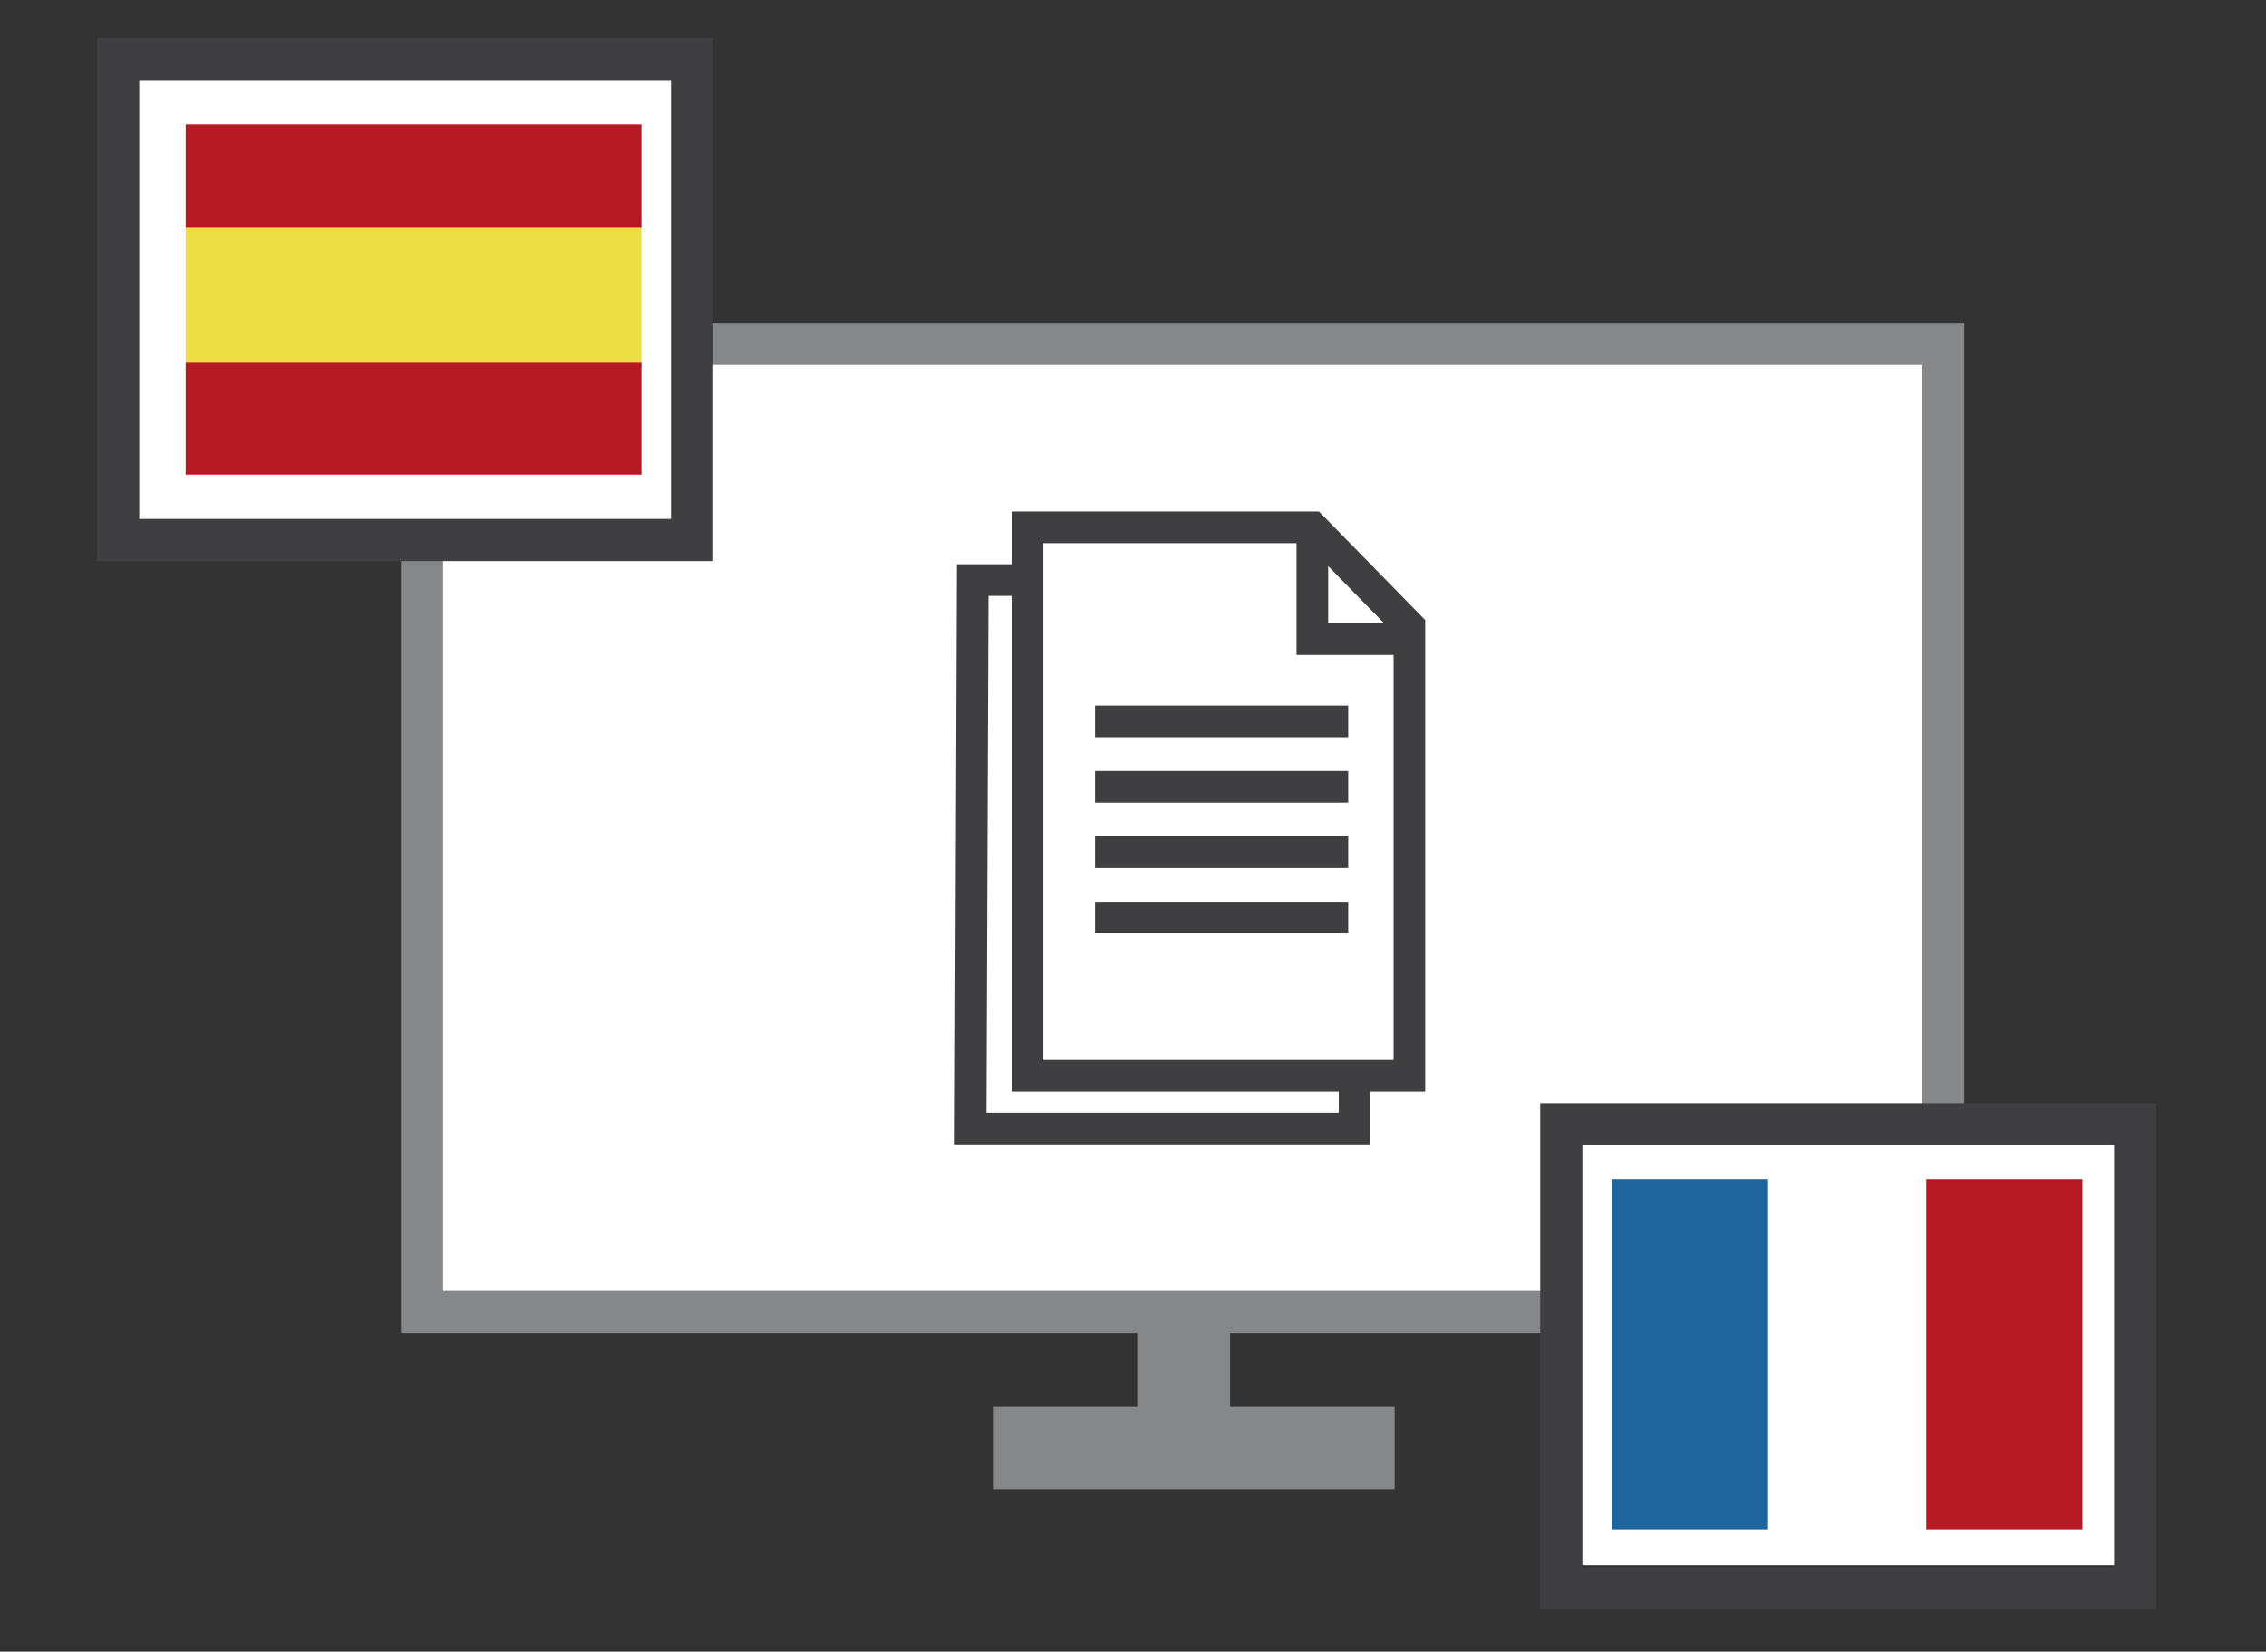
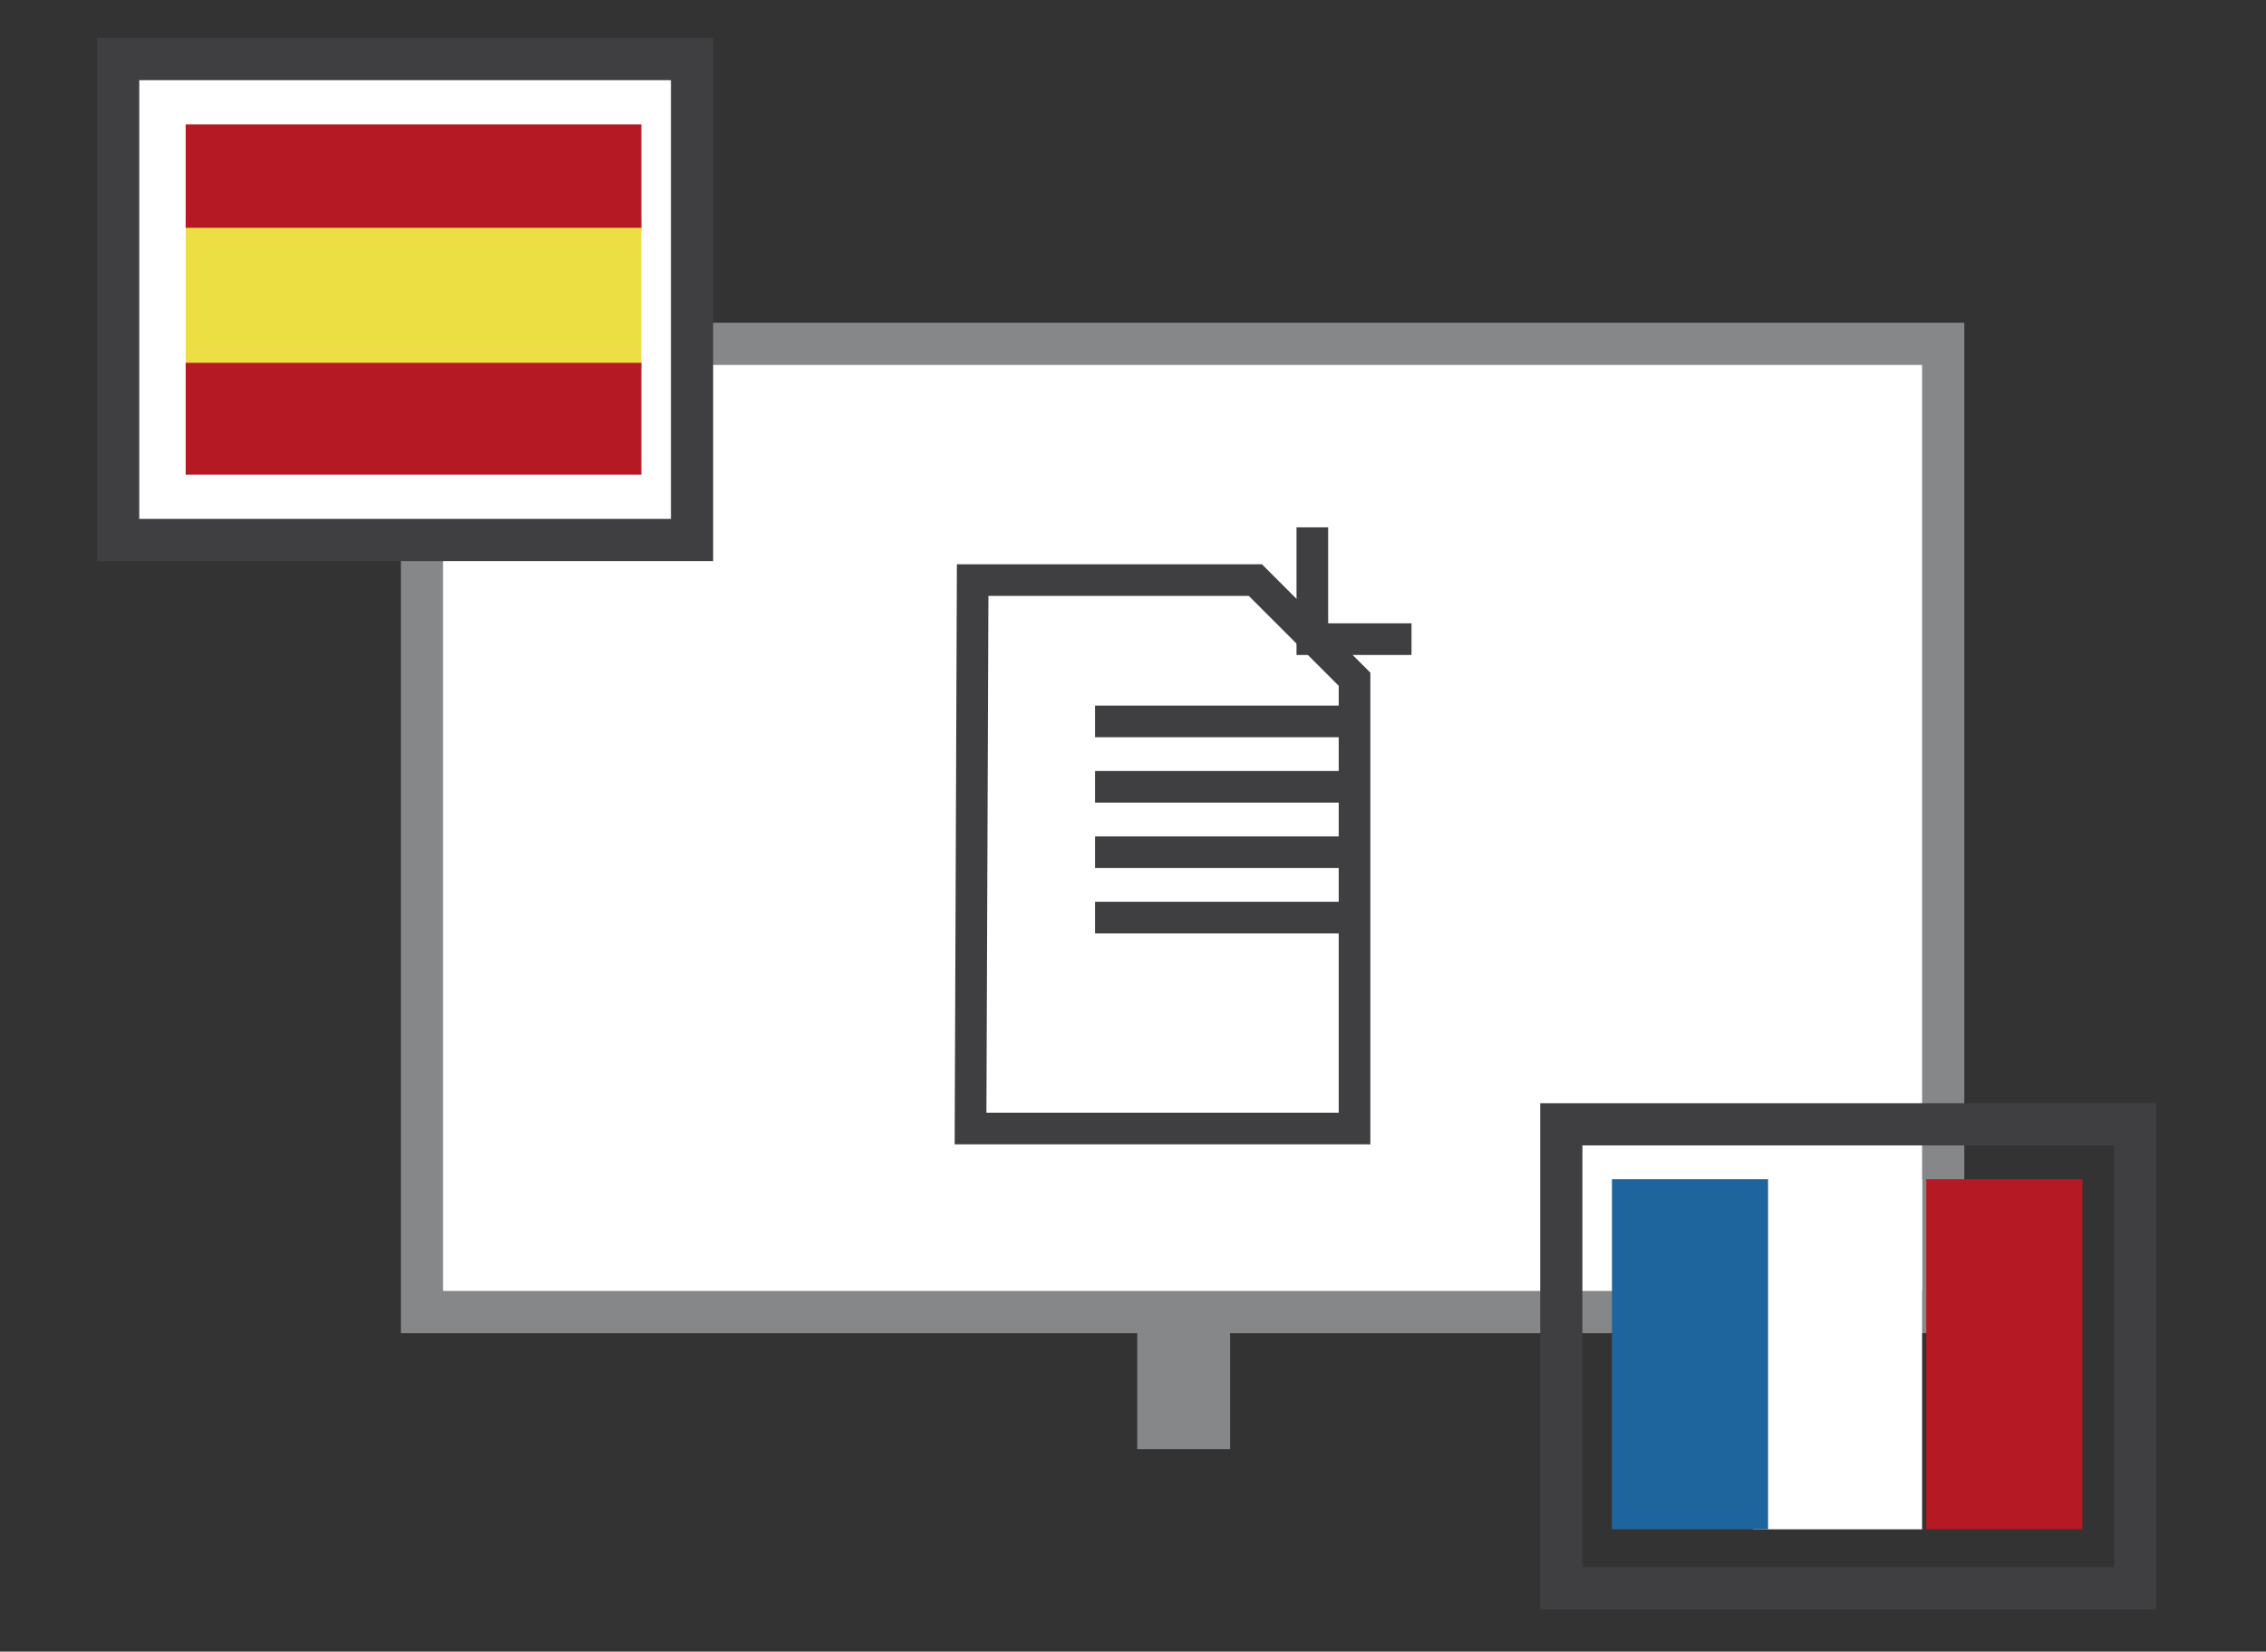
<svg xmlns="http://www.w3.org/2000/svg" version="1.1" id="Capa_1" x="0px" y="0px" viewBox="0 0 107.4 78.3" style="enable-background:new 0 0 107.4 78.3;" xml:space="preserve">
  <rect x="0" y="0" width="107.4" height="78.3" fill="#333333" stroke="none" />
  <style type="text/css">
	.st0{fill:#FFFFFF;}
	.st1{fill:#868789;stroke:#868789;stroke-miterlimit:10;}
	.st2{fill:none;stroke:#868789;stroke-width:2;stroke-miterlimit:10;}
	.st3{fill:none;stroke:#3F3F41;stroke-width:2;stroke-miterlimit:10;}
	.st4{fill:#FFFFFF;stroke:#3F3F41;stroke-width:1.5;stroke-miterlimit:10;}
	.st5{fill:none;stroke:#3F3F41;stroke-width:1.5;stroke-miterlimit:10;}
	.st6{fill:#FFFFFF;stroke:#3F3F41;stroke-width:2;stroke-miterlimit:10;}
	.st7{fill:#ECDF44;}
	.st8{fill:#B51923;}
	.st9{fill:#1D659C;}
</style>
  <rect x="20.5" y="16.8" class="st0" width="71.6" height="45.1" />
  <rect x="54.4" y="62.6" class="st1" width="3.4" height="5.6" />
-   <rect x="47.6" y="67.2" class="st1" width="18" height="2.9" />
  <rect x="20" y="16.3" class="st2" width="72.1" height="45.9" />
  <g>
    <g>
      <title>en</title>
-       <path class="st0" d="M74.8,54.2h25.7v20H74.8V54.2z" />
    </g>
    <rect x="74" y="53.3" class="st3" width="27.2" height="22" />
  </g>
  <g>
    <polygon class="st4" points="46.1,27.5 46,53.5 64.2,53.5 64.2,32.2 59.5,27.5  " />
    <g>
-       <polygon class="st4" points="48.7,25 48.7,51 66.8,51 66.8,29.7 62.2,25   " />
      <polyline class="st5" points="66.9,30.3 62.2,30.3 62.2,25   " />
      <line class="st5" x1="51.9" y1="34.2" x2="63.9" y2="34.2" />
      <line class="st5" x1="51.9" y1="37.3" x2="63.9" y2="37.3" />
      <line class="st5" x1="51.9" y1="40.4" x2="63.9" y2="40.4" />
      <line class="st5" x1="51.9" y1="43.5" x2="63.9" y2="43.5" />
    </g>
  </g>
  <g>
    <rect x="5.6" y="2.8" class="st6" width="27.2" height="22.8" />
    <g>
      <g>
        <rect x="8.8" y="10.4" class="st7" width="21.6" height="7.1" />
        <rect x="8.8" y="5.9" class="st8" width="21.6" height="4.9" />
        <rect x="8.8" y="17.2" class="st8" width="21.6" height="5.3" />
      </g>
    </g>
  </g>
  <rect x="83.1" y="55.9" class="st0" width="8" height="16.6" />
  <rect x="76.4" y="55.9" class="st9" width="7.4" height="16.6" />
  <rect x="91.3" y="55.9" class="st8" width="7.4" height="16.6" />
</svg>